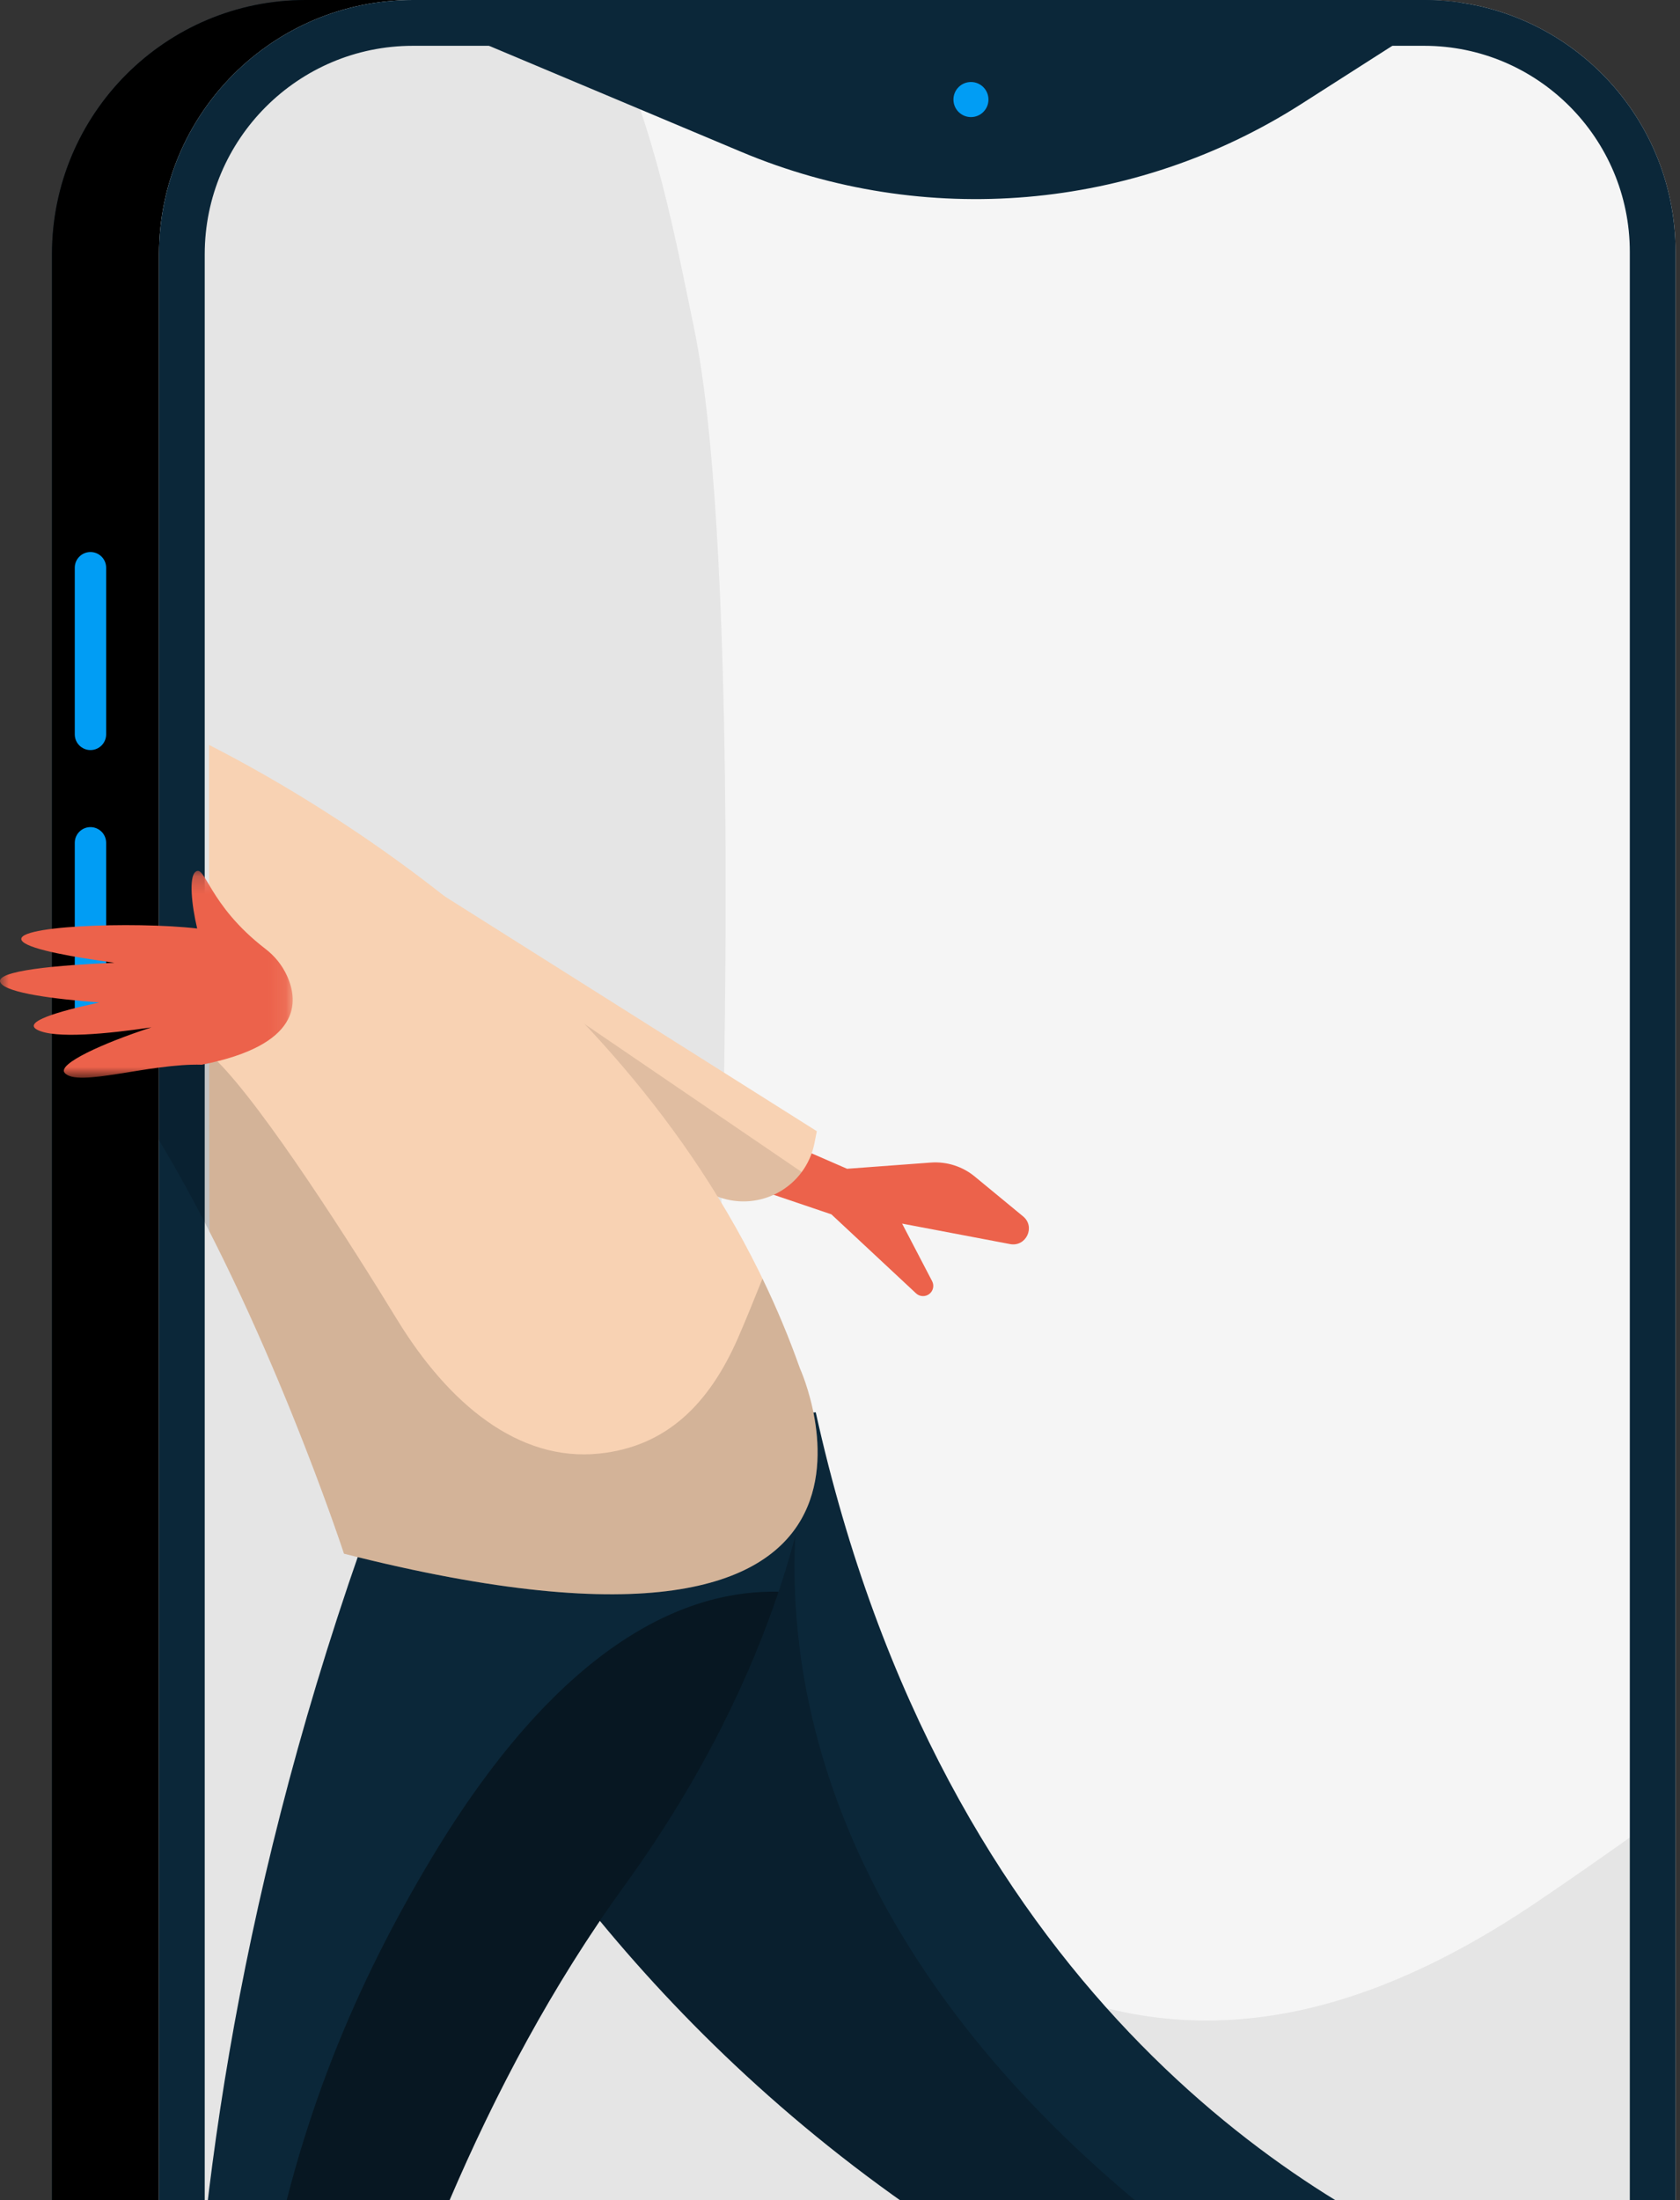
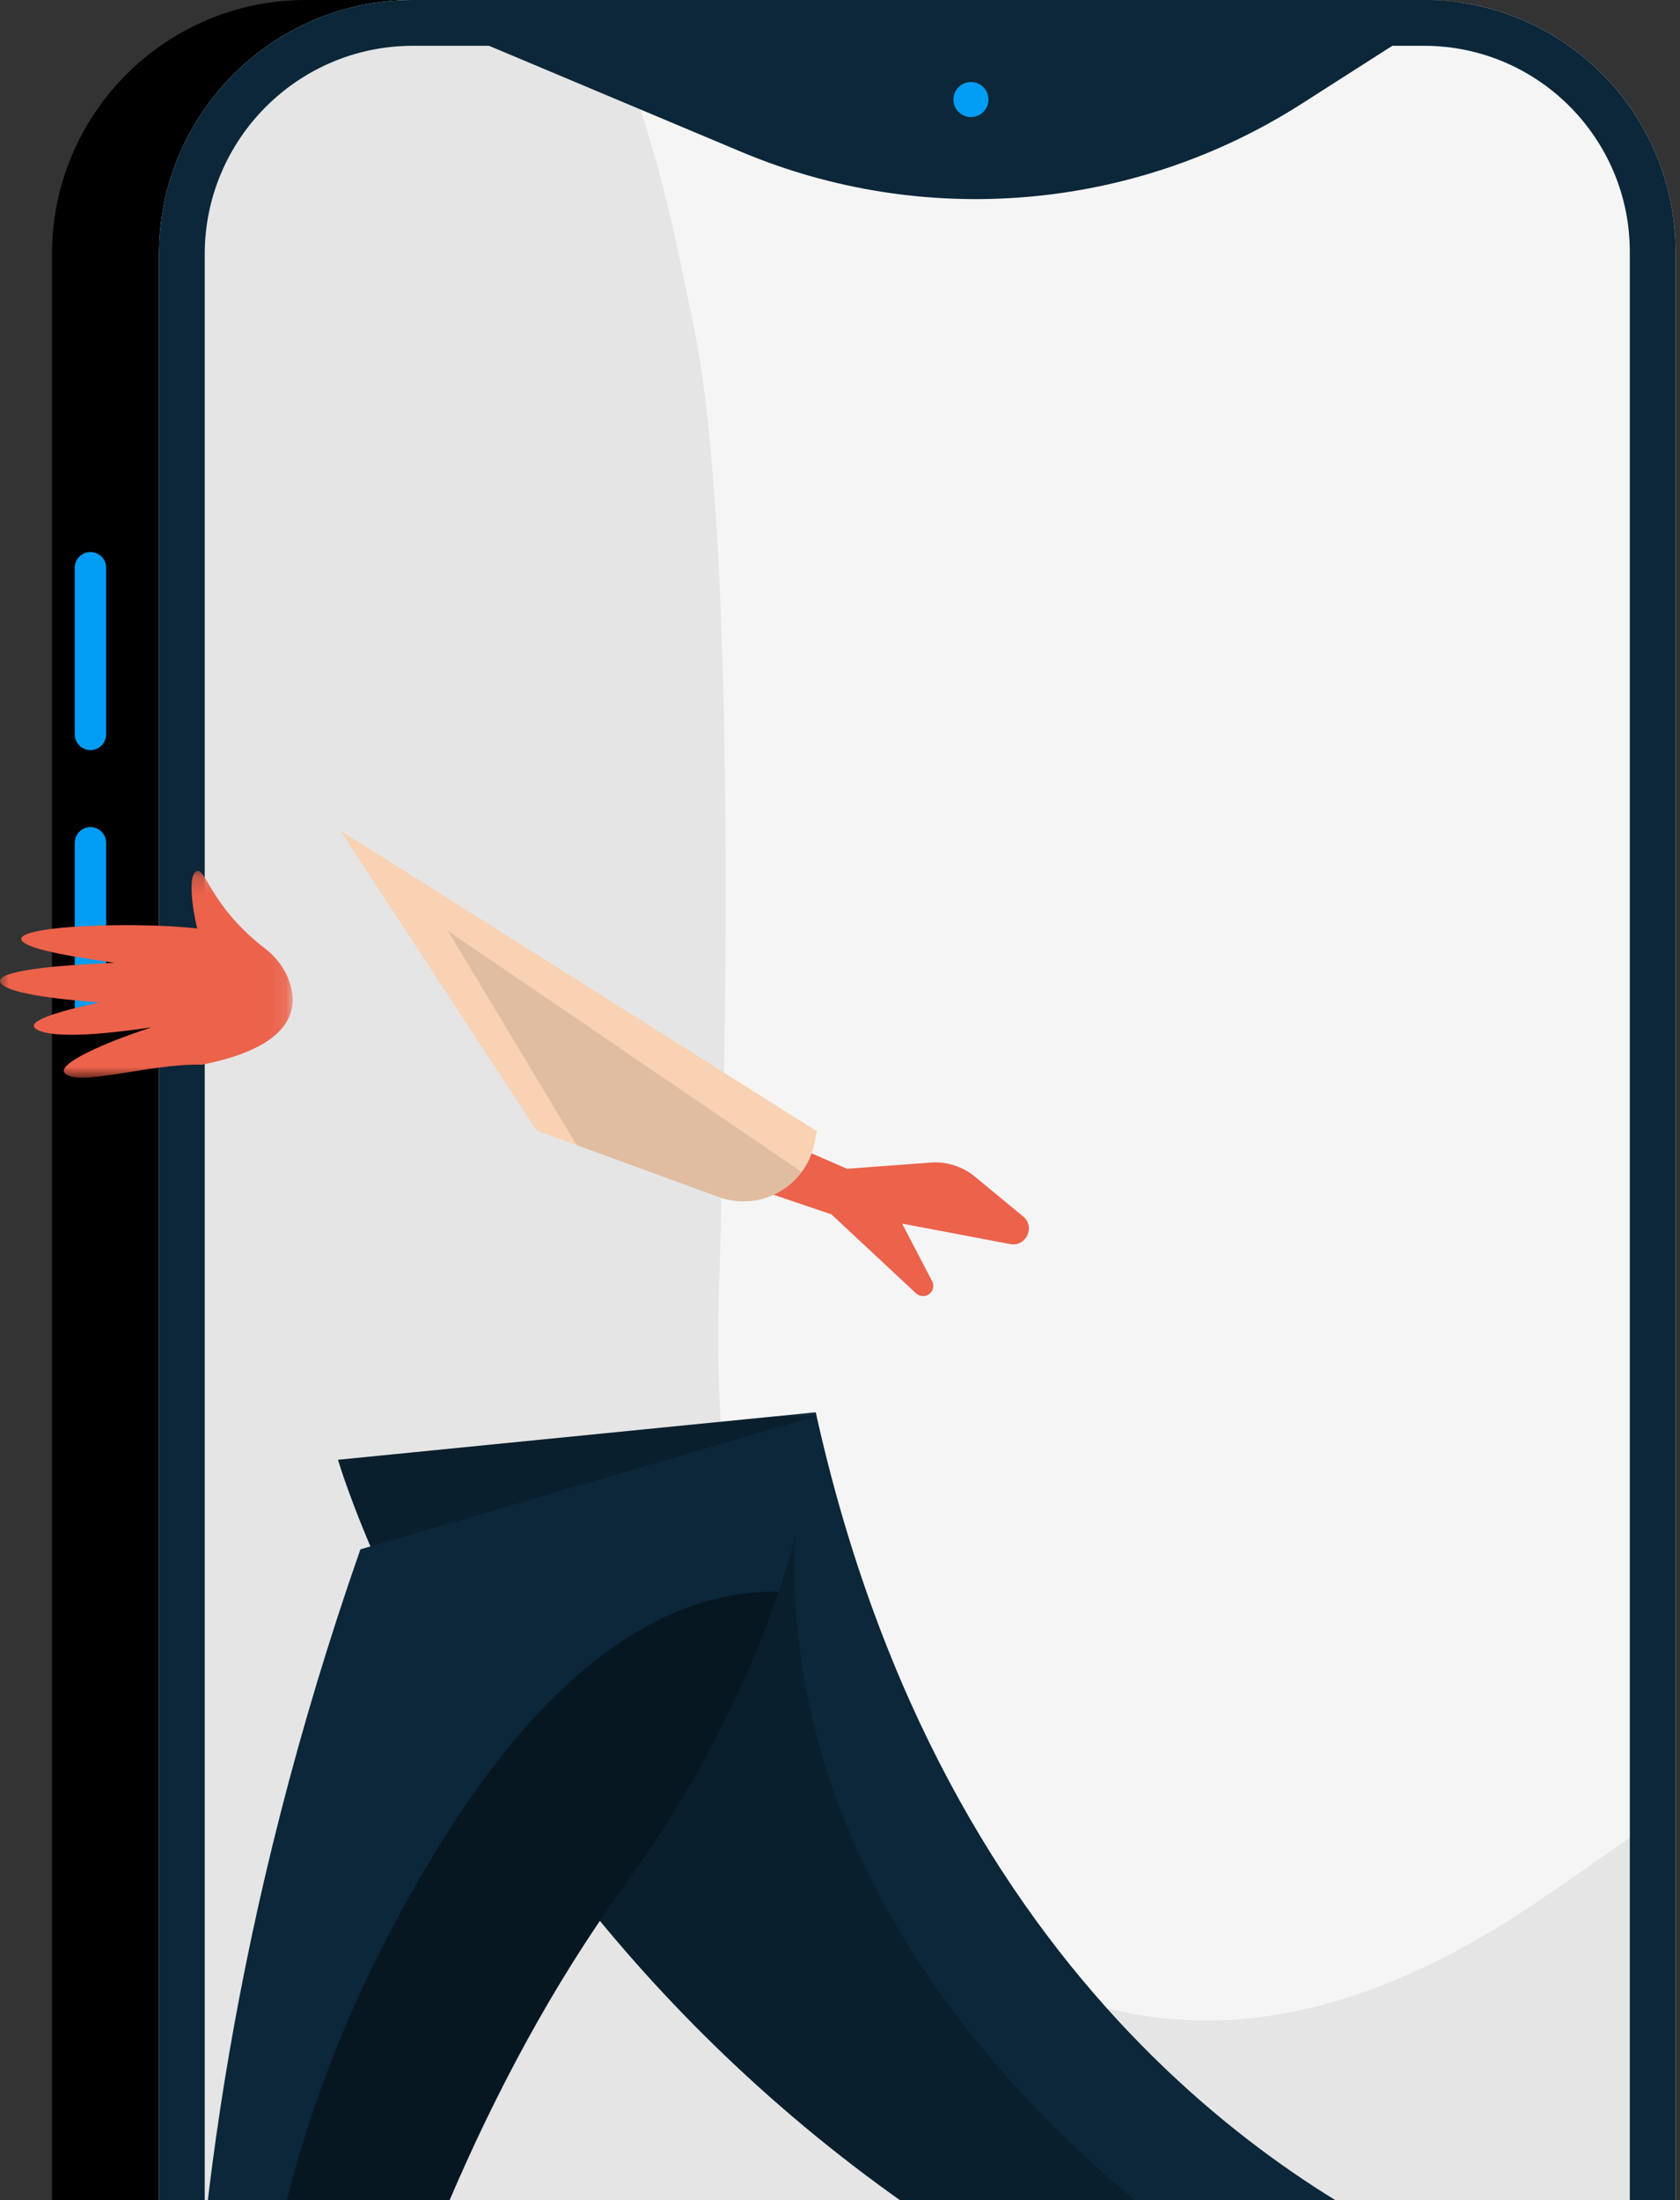
<svg xmlns="http://www.w3.org/2000/svg" xmlns:xlink="http://www.w3.org/1999/xlink" width="97px" height="127px" viewBox="0 0 97 127" version="1.1">
  <rect x="0" y="0" width="97" height="127" fill="#333333" stroke="none" />
  <title>Group 73</title>
  <desc>Created with Sketch.</desc>
  <defs>
    <polygon id="path-1" points="0 0.173 16.9 0.173 16.9 12.114 0 12.114" />
  </defs>
  <g id="ATC-ESCRITORIO-curva" stroke="none" stroke-width="1" fill="none" fill-rule="evenodd">
    <g id="Home_2" transform="translate(-345, -849)">
      <g id="Group-9" transform="translate(240, 833)">
        <g id="Group-2">
          <g id="Group" transform="translate(86, 11)">
            <g id="Group-73" transform="translate(19, 5)">
              <g id="Group-62" transform="translate(3, 0)">
-                 <path d="M12.588,170.845 L75.286,170.845 C82.066,170.845 87.562,165.34 87.562,158.55 L87.562,14.537 C87.562,6.508 81.063,2.83582089e-05 73.048,2.83582089e-05 L14.656,2.83582089e-05 C6.562,2.83582089e-05 -2.25319094e-13,6.572 -2.25319094e-13,14.679 L-2.25319094e-13,158.237 C-2.25319094e-13,165.2 5.636,170.845 12.588,170.845" id="Fill-4" fill="#0B2739" />
                <path d="M12.588,170.845 L75.286,170.845 C82.066,170.845 87.562,165.34 87.562,158.55 L87.562,14.537 C87.562,6.508 81.063,2.83582089e-05 73.048,2.83582089e-05 L14.656,2.83582089e-05 C6.562,2.83582089e-05 -2.25319094e-13,6.572 -2.25319094e-13,14.679 L-2.25319094e-13,158.237 C-2.25319094e-13,165.2 5.636,170.845 12.588,170.845" id="Fill-6" fill="#000000" />
                <path d="M18.769,170.845 L81.467,170.845 C88.246,170.845 93.742,165.34 93.742,158.55 L93.742,14.537 C93.742,6.508 87.244,2.83582089e-05 79.228,2.83582089e-05 L20.836,2.83582089e-05 C12.742,2.83582089e-05 6.181,6.572 6.181,14.679 L6.181,158.237 C6.181,165.2 11.816,170.845 18.769,170.845" id="Fill-8" fill="#F5F5F5" />
                <path d="M54.831,113.571 C42.417,107.004 37.949,91.622 38.511,74.361 C39.001,59.312 39.436,30.328 37.063,18.891 C35.958,13.568 34.882,7.695 32.221,1.915 L21.796,1.915 C13.641,1.915 7.031,8.696 7.031,17.061 L7.031,162.208 C9.445,164.649 12.759,166.157 16.417,166.157 L78.726,168.311 C86.111,168.311 92.099,162.17 92.099,154.593 L92.099,105.365 C89.699,107.069 87.535,108.583 85.657,109.848 C75.083,116.968 64.984,118.941 54.831,113.571" id="Fill-10" fill-opacity="0.07" fill="#000000" />
                <path d="M79.228,-6.4479102e-14 L20.836,-6.4479102e-14 C12.742,-6.4479102e-14 6.181,6.572 6.181,14.679 L6.181,158.237 C6.181,165.2 11.816,170.845 18.768,170.845 L81.467,170.845 C88.246,170.845 93.742,165.34 93.742,158.55 L93.742,14.537 C93.742,6.508 87.244,-6.4479102e-14 79.228,-6.4479102e-14 M79.228,2.644 C85.775,2.644 91.102,7.979 91.102,14.537 L91.102,158.55 C91.102,163.871 86.779,168.2 81.467,168.2 L18.768,168.2 C13.283,168.2 8.82,163.731 8.82,158.237 L8.82,14.679 C8.82,8.043 14.21,2.644 20.836,2.644 L79.228,2.644" id="Fill-14" fill="#0B2739" />
                <path d="M79.228,3.2239551e-14 L23.137,3.2239551e-14 C22.007,3.2239551e-14 20.912,0.14 19.856,0.383 L39.795,8.764 C50.38,13.213 62.471,12.177 72.149,5.993 L81.292,0.149 C80.618,0.053 79.929,3.2239551e-14 79.228,3.2239551e-14" id="Fill-16" fill="#0B2739" />
                <path d="M2.223,43.297 L2.223,43.297 C2.724,43.297 3.129,42.891 3.129,42.39 L3.129,32.772 C3.129,32.271 2.724,31.865 2.223,31.865 C1.723,31.865 1.317,32.271 1.317,32.772 L1.317,42.39 C1.317,42.891 1.723,43.297 2.223,43.297" id="Fill-18" fill="#019DF4" />
                <path d="M2.223,59.176 L2.223,59.176 C2.724,59.176 3.129,58.77 3.129,58.269 L3.129,48.651 C3.129,48.15 2.724,47.744 2.223,47.744 C1.723,47.744 1.317,48.15 1.317,48.651 L1.317,58.269 C1.317,58.77 1.723,59.176 2.223,59.176" id="Fill-20" fill="#019DF4" />
                <path d="M52.05,5.747 C52.05,6.306 52.503,6.759 53.061,6.759 C53.62,6.759 54.072,6.306 54.072,5.747 C54.072,5.187 53.62,4.734 53.061,4.734 C52.503,4.734 52.05,5.187 52.05,5.747" id="Fill-22" fill="#019DF4" />
              </g>
              <g id="Group-72" transform="translate(0, 43)">
                <path d="M19.517,41.265 C19.517,41.265 31.929,84.043 81.196,97.757 C83.985,98.534 86.882,96.934 87.678,94.156 L87.681,94.144 C88.417,91.574 87.092,88.875 84.615,87.855 C75.419,84.067 54.506,71.971 47.1,38.524 L19.517,41.265 Z" id="Fill-25" fill="#0B2739" />
                <path d="M81.196,97.758 C82.799,98.204 84.436,97.862 85.691,96.965 C35.253,71.556 47.077,38.76 47.077,38.76 L44.724,38.76 L19.517,41.266 C19.517,41.266 31.929,84.043 81.196,97.758" id="Fill-40" fill-opacity="0.2" fill="#000000" />
                <path d="M47.077,38.76 C47.077,38.76 46.911,50.883 36.027,65.891 C19.531,88.637 15.947,120.779 15.947,120.779 L12.108,118.889 C12.108,118.889 6.088,88.497 20.809,46.434 L47.077,38.76 Z" id="Fill-43" fill="#0B2739" />
                <path d="M36.027,65.891 C40.703,59.444 43.399,53.53 44.956,48.88 C39.909,48.764 32.587,51.462 24.905,64.278 C20.588,71.48 17.191,79.358 15.358,89.483 C13.667,98.821 13.413,107.288 13.561,112.051 C13.613,113.693 13.942,115.498 14.278,116.654 C14.644,117.911 15.327,118.818 16.12,119.446 C17,113.16 21.52,85.894 36.027,65.891" id="Fill-46" fill-opacity="0.4" fill="#000000" />
                <path d="M48.003,27.097 L52.89,31.657 C53.101,31.854 53.425,31.87 53.654,31.695 C53.882,31.521 53.951,31.208 53.819,30.954 L52.086,27.631 L58.318,28.813 C59.247,28.989 59.8,27.815 59.071,27.214 L56.284,24.917 C55.573,24.33 54.661,24.04 53.741,24.108 L48.909,24.466 L42.487,21.675 L41.385,24.855 L48.003,27.097 Z" id="Fill-49" fill="#EC624B" />
                <path d="M19.639,4.933 L47.162,22.297 L47.024,22.992 C46.525,25.501 43.898,26.974 41.49,26.094 L30.98,22.255 L19.639,4.933 Z" id="Fill-52" fill="#F8D2B3" />
                <path d="M33.3,23.102 L25.862,10.733 L46.29,24.655 C45.228,26.089 43.298,26.755 41.49,26.094 L33.3,23.102 Z" id="Fill-55" fill-opacity="0.1" fill="#000000" />
-                 <path d="M19.861,46.685 C19.861,46.685 16.774,37.263 12.1,28.099 C12.072,26.35 12.072,2.037 12.072,0 C19.565,3.824 38.931,15.404 46.188,35.993 C46.188,35.993 55.16,55.653 19.861,46.685 Z" id="Fill-58" fill="#F8D2B3" />
-                 <path d="M34.607,40.905 C29.919,41.397 25.881,38.003 22.923,33.164 C20.344,28.944 15.233,20.912 12.499,18.213 C11.469,17.197 10.38,16.079 9.052,15.109 L9.052,22.602 C15.386,33.025 19.861,46.685 19.861,46.685 C55.16,55.653 46.188,35.993 46.188,35.993 C45.554,34.196 44.826,32.471 44.024,30.811 C43.501,32.114 43.034,33.259 42.63,34.188 C40.933,38.095 38.44,40.502 34.607,40.905" id="Fill-61" fill-opacity="0.15" fill="#000000" />
                <g id="Group-67" transform="translate(0, 7.096)">
                  <mask id="mask-2" fill="white">
                    <use xlink:href="#path-1" />
                  </mask>
                  <g id="Clip-66" />
                  <path d="M16.572,6.233 C16.284,5.601 15.847,5.077 15.334,4.683 C11.993,2.119 11.848,-0.291 11.265,0.25 C10.919,0.571 11.05,2.091 11.384,3.5 C7.746,3.081 0.346,3.34 1.317,4.265 C1.808,4.733 4.365,5.173 6.6,5.477 C3.508,5.609 -0.461,5.922 0.044,6.653 C0.439,7.227 3.101,7.57 5.732,7.771 C3.329,8.289 1.294,8.895 2.149,9.346 C3.166,9.882 6.233,9.58 8.744,9.207 C5.921,10.123 3.309,11.322 3.73,11.83 C4.457,12.704 8.623,11.274 11.652,11.363 L11.652,11.363 C17.381,10.237 17.258,7.738 16.572,6.233" id="Fill-65" fill="#EC624B" mask="url(#mask-2)" />
                </g>
              </g>
            </g>
          </g>
        </g>
      </g>
    </g>
  </g>
</svg>